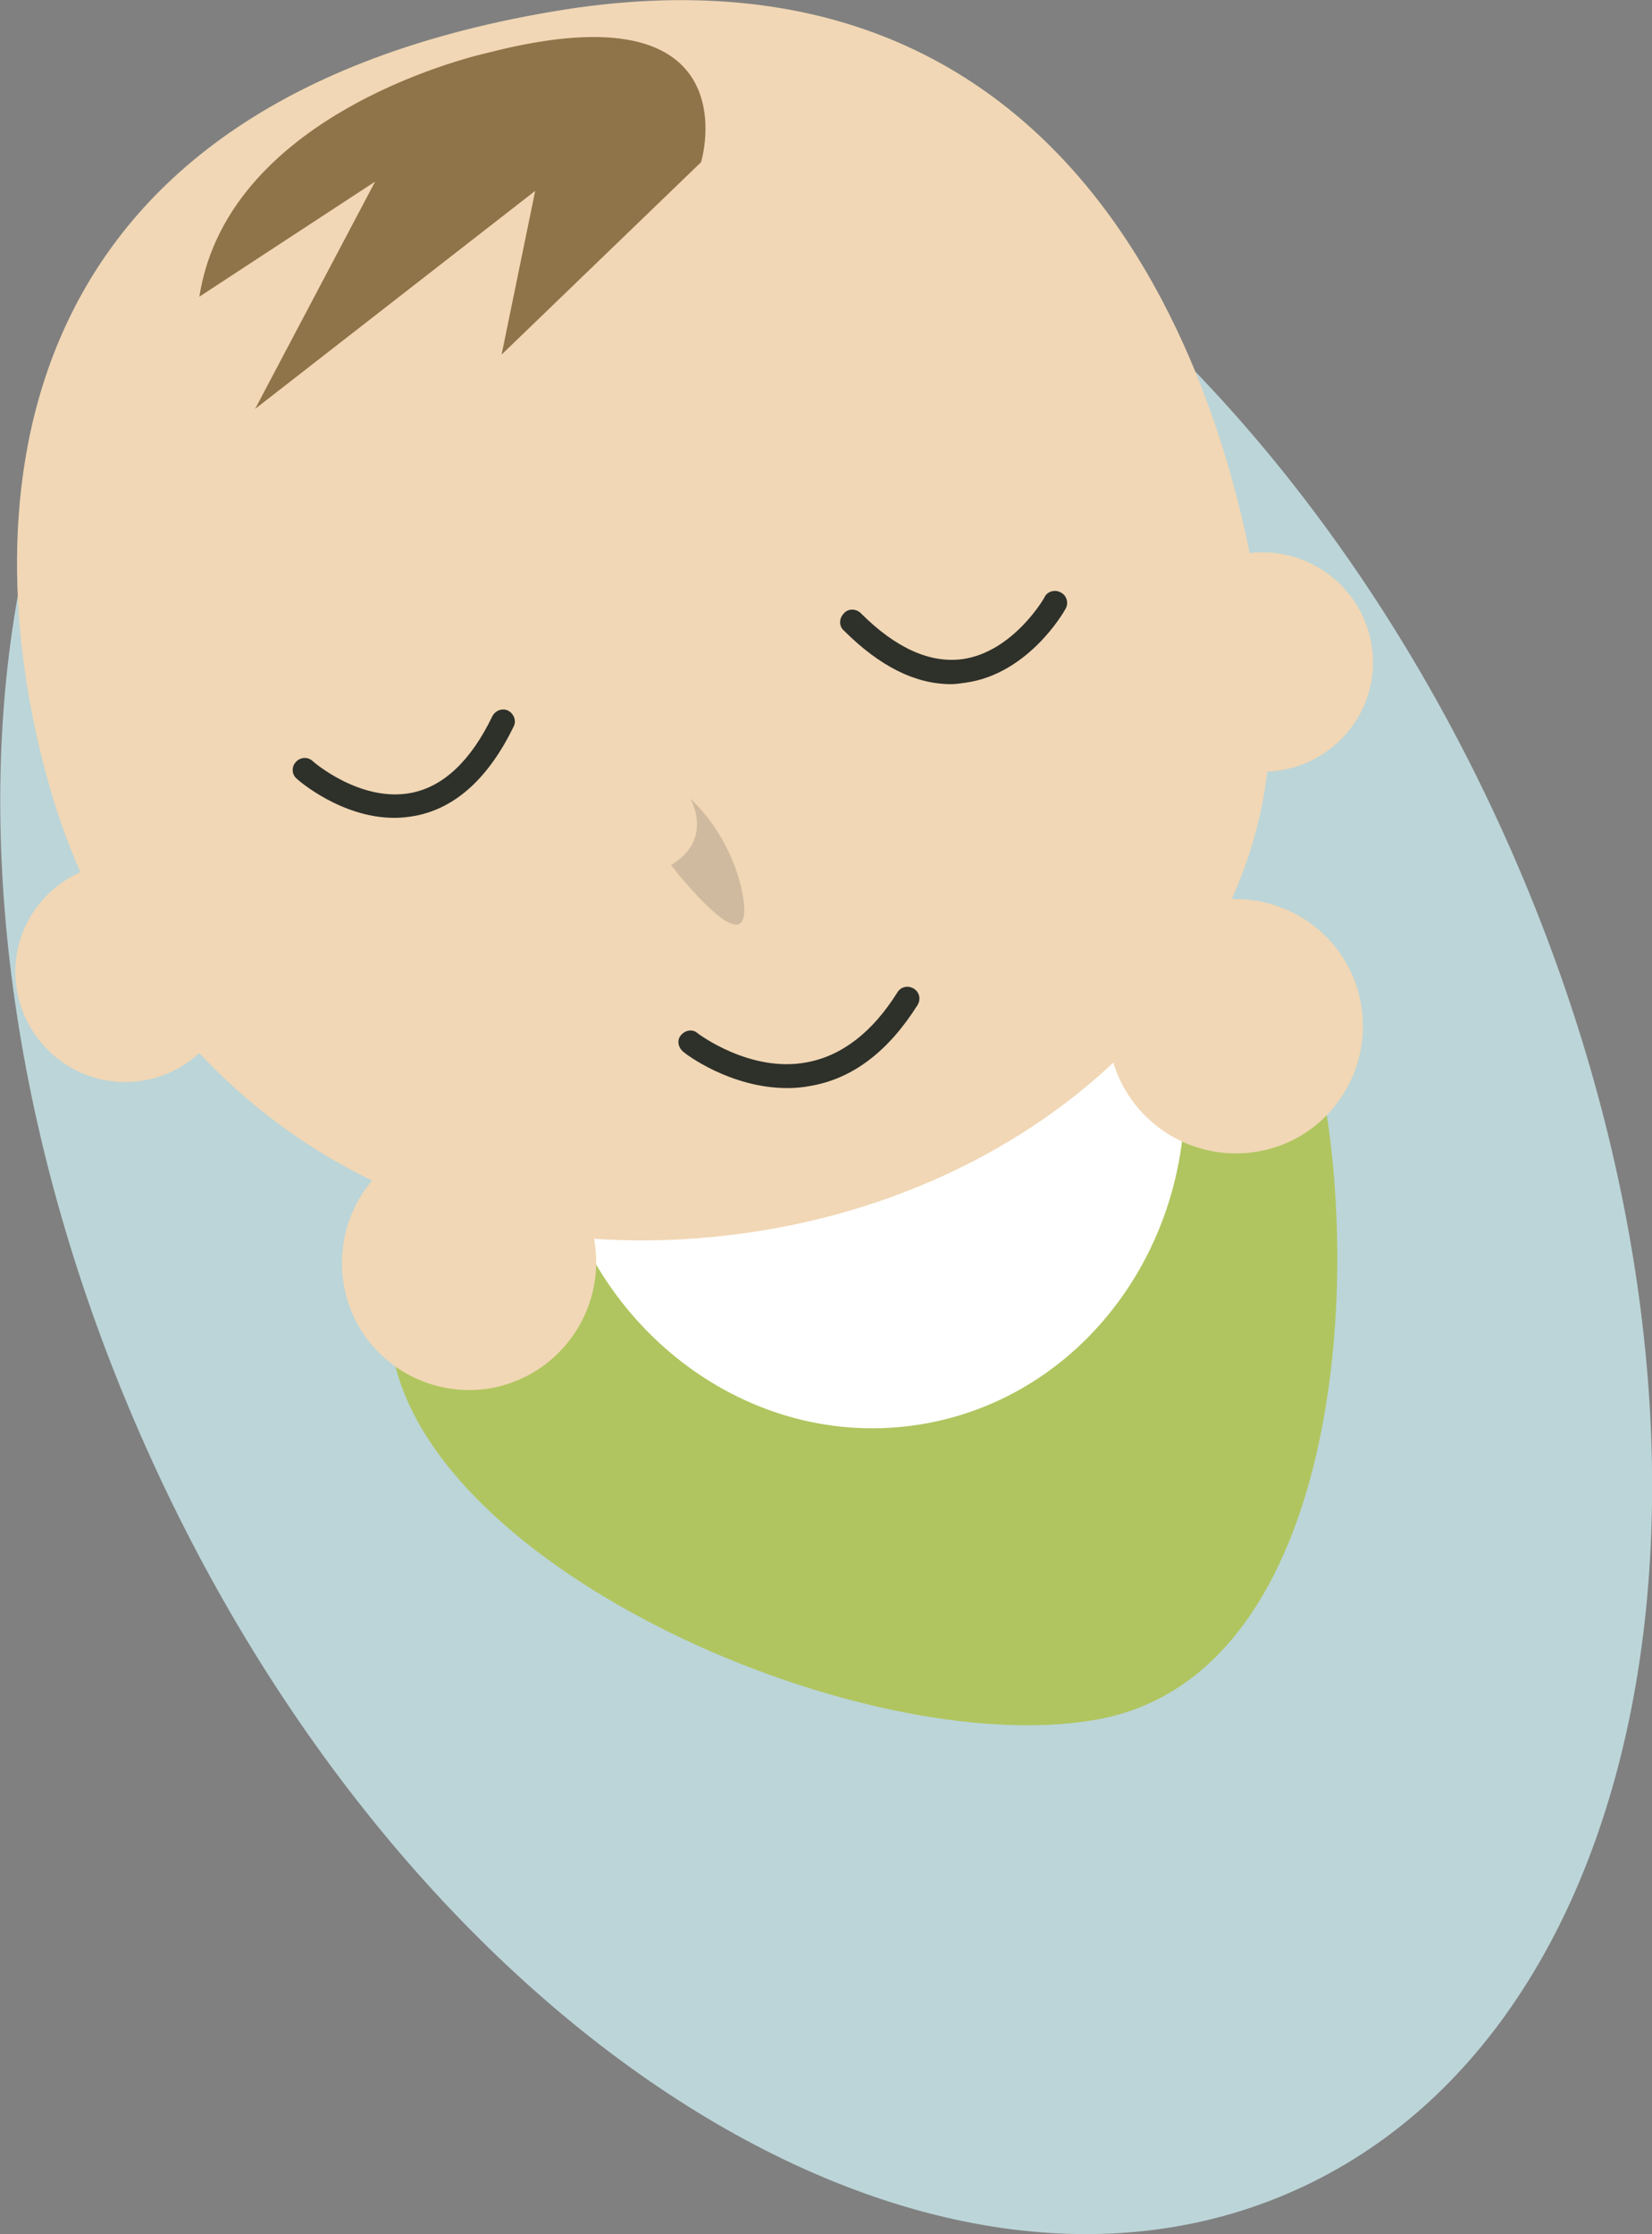
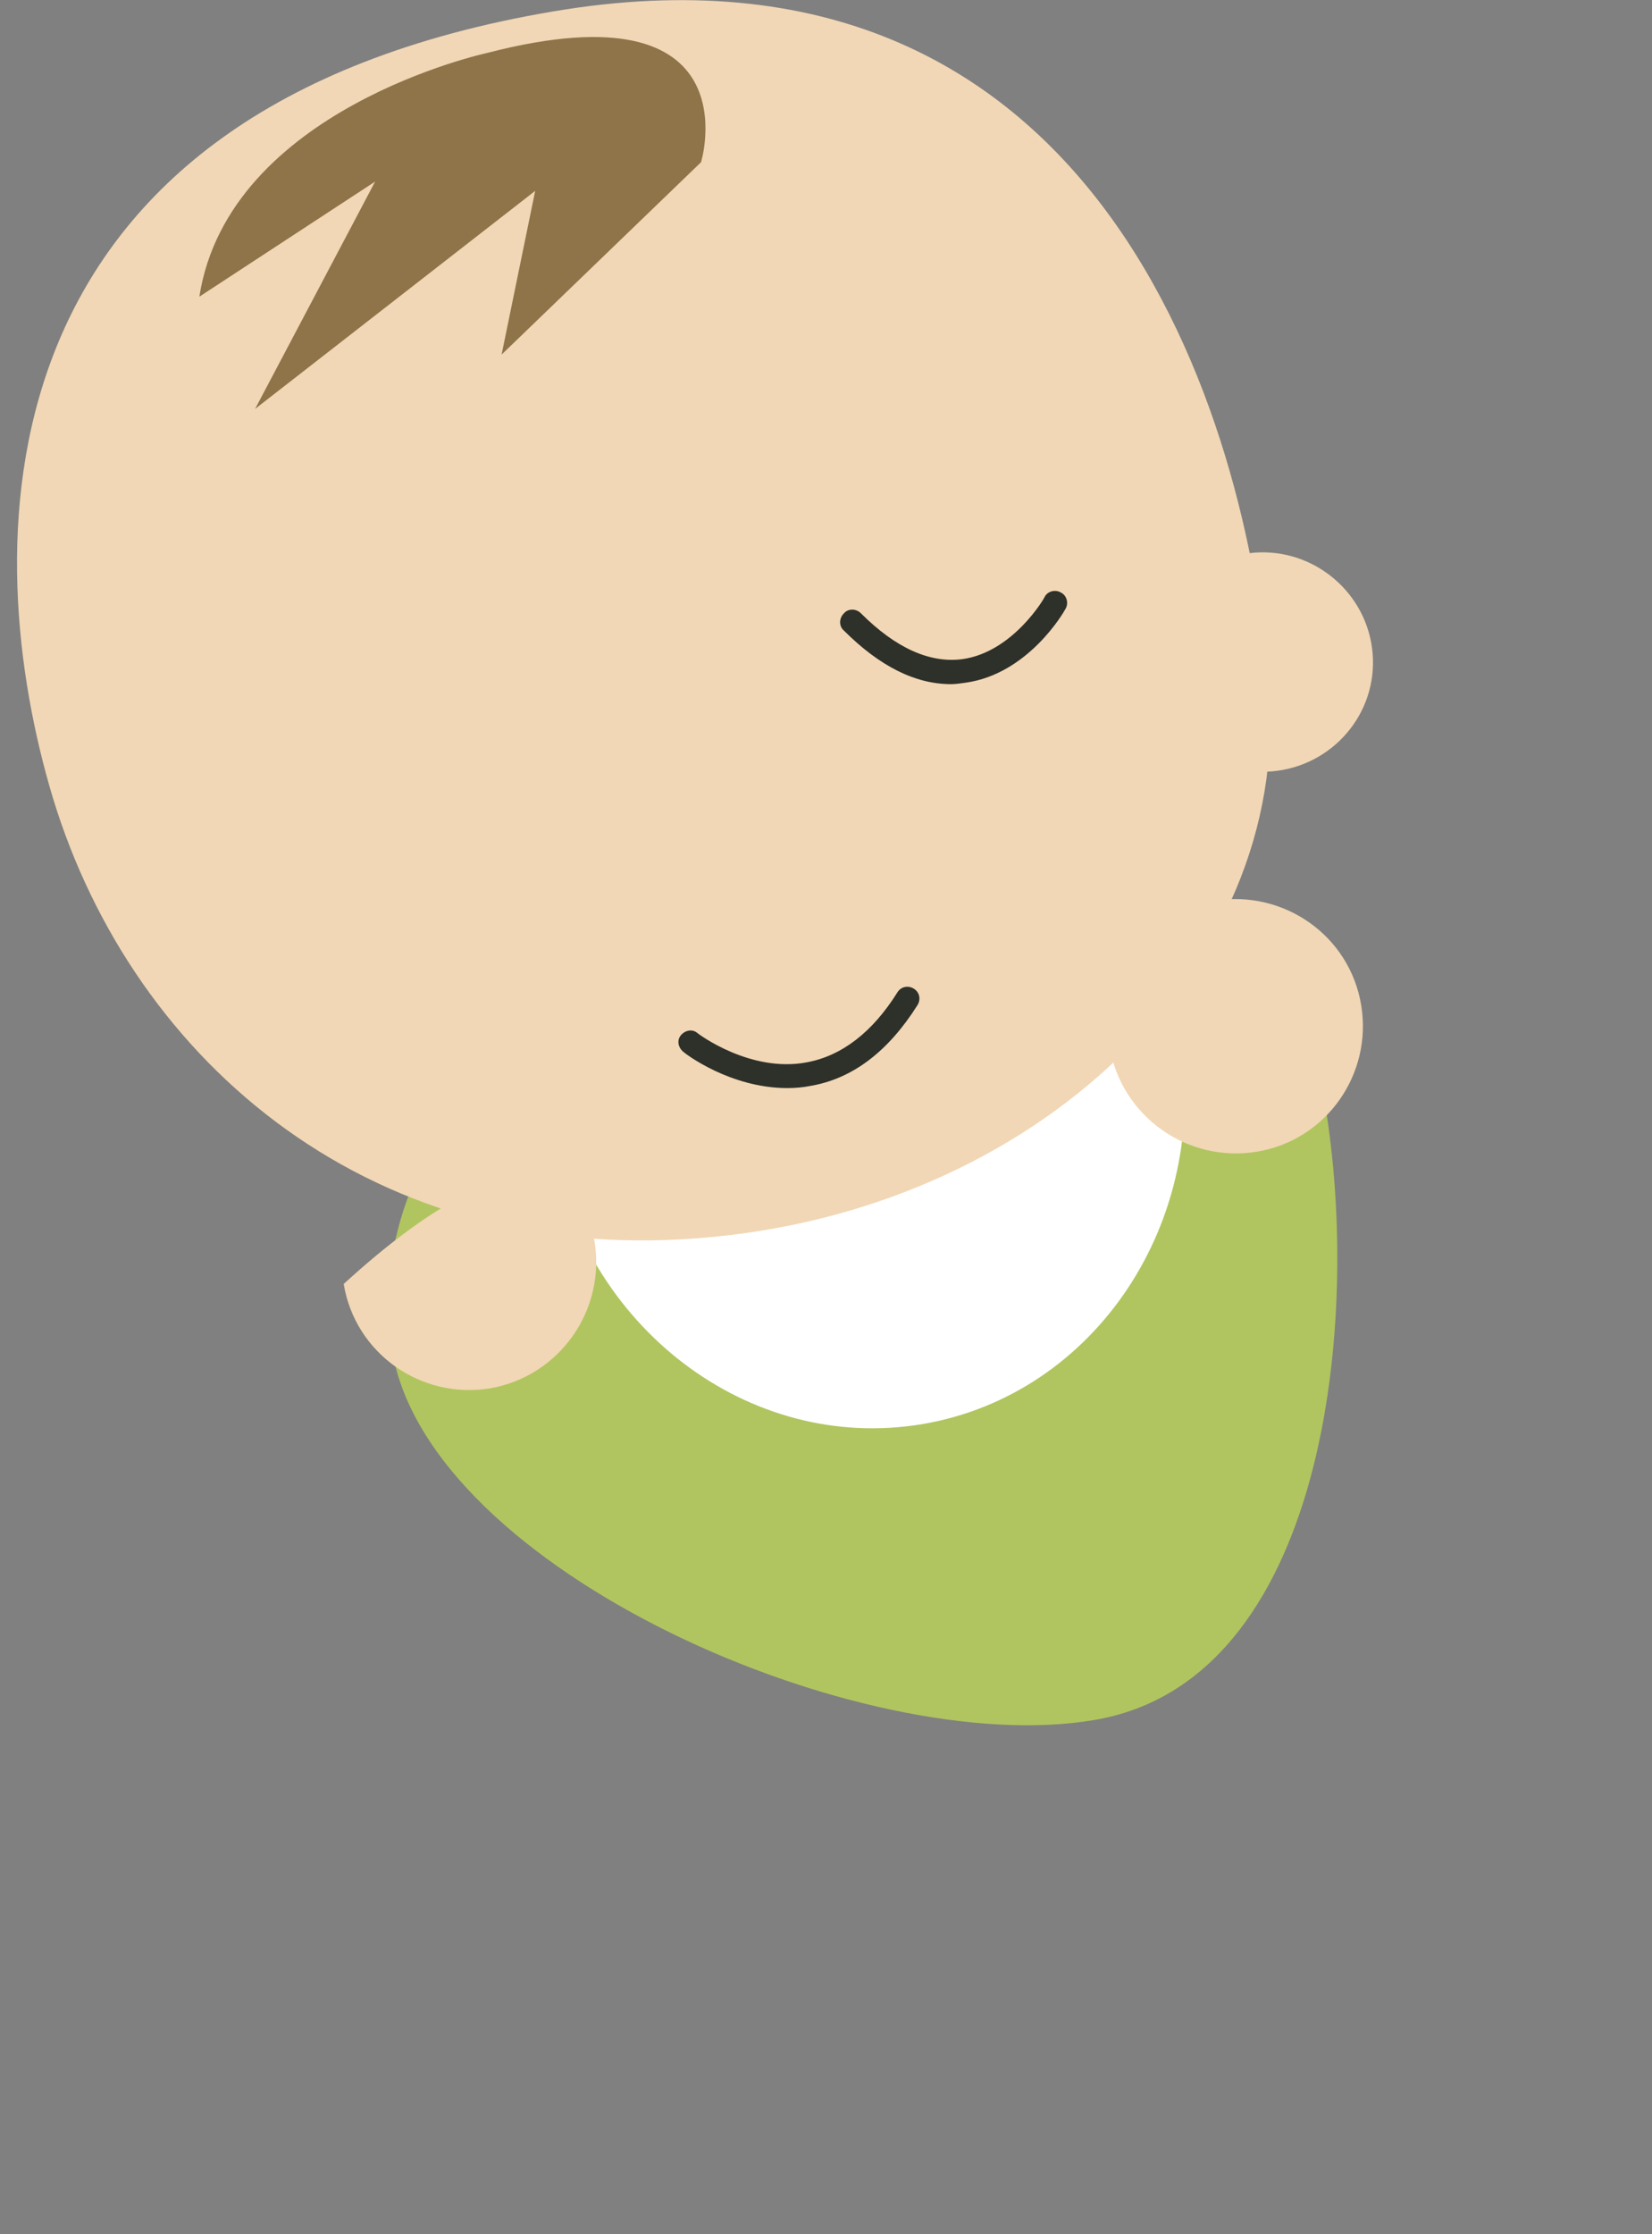
<svg xmlns="http://www.w3.org/2000/svg" version="1.1" id="レイヤー_1" x="0px" y="0px" viewBox="200.2 220.9 231.2 312.5" enable-background="new 200.2 220.9 231.2 312.5" xml:space="preserve">
  <rect x="200.2" y="220.9" width="231.2" height="312.5" fill="#808080" stroke="none" />
  <g>
    <g>
-       <path fill="#BCD5D8" d="M411,338.3c36.2,80.8,23,165.5-29.6,189c-52.5,23.5-124.5-22.9-160.7-103.8c-36.3-80.9-23-165.5,29.5-189    C302.8,211,374.8,257.5,411,338.3z" />
      <path fill="#B0C55F" d="M385.6,375.1c5.2,30.7,0.1,81-32.3,86.4c-32.4,5.5-93-20.9-98.2-51.6s26.9-59.7,59.3-65.1    C346.8,339.3,380.4,344.4,385.6,375.1z" />
      <path fill="#FFFFFF" d="M365.3,365.8c4.4,25.9-11.8,50.2-36,54.3c-24.3,4.1-47.5-13.6-51.9-39.4c-4.4-25.9,11.8-50.2,36.1-54.3    C337.7,322.2,360.9,339.9,365.3,365.8z" />
      <path fill="#F1D7B5" d="M377.8,317.4c3,38.7-32.7,73.1-79.9,76.7c-47.1,3.7-80.2-26-90.8-63.3c-10-35.1-9.9-94.7,70.5-108.3    C353.8,209.6,374.8,278.7,377.8,317.4z" />
-       <path fill="#F1D7B5" d="M233,355.7c0.7,8.4-5.7,15.9-14.1,16.5c-8.4,0.7-15.8-5.7-16.5-14.1c-0.7-8.5,5.7-15.8,14.1-16.5    C224.9,340.9,232.3,347.2,233,355.7z" />
      <path fill="#F1D7B5" d="M392.3,312.3c0.7,8.5-5.7,15.8-14.1,16.5s-15.8-5.7-16.5-14.1c-0.7-8.5,5.7-15.8,14.1-16.5    C384.2,297.6,391.6,303.9,392.3,312.3z" />
-       <path fill="#2E302A" d="M255.4,335.3c-7.4,0-13.4-5.2-13.7-5.5c-0.7-0.6-0.7-1.7-0.1-2.3c0.6-0.7,1.7-0.8,2.4-0.1    c0.1,0.1,6.7,5.8,13.8,4.4c4.5-0.9,8.3-4.5,11.3-10.7c0.4-0.8,1.4-1.2,2.2-0.8c0.8,0.4,1.2,1.4,0.8,2.2    c-3.5,7.2-8.1,11.4-13.7,12.5C257.3,335.2,256.4,335.3,255.4,335.3z" />
      <path fill="#2E302A" d="M333.3,316.6c-5,0-10-2.5-15-7.5c-0.7-0.6-0.7-1.7,0-2.4c0.6-0.7,1.7-0.7,2.4,0c4.9,4.9,9.7,7,14.2,6.4    c7.1-1,11.5-8.6,11.5-8.7c0.4-0.8,1.5-1.1,2.3-0.6c0.8,0.4,1.1,1.5,0.6,2.3c-0.2,0.4-5.2,9.1-14,10.3    C334.6,316.5,333.9,316.6,333.3,316.6z" />
      <path fill="#2E302A" d="M310.4,373.1c-8,0-14.3-4.8-14.6-5.1c-0.7-0.6-0.9-1.6-0.3-2.3c0.6-0.7,1.6-0.9,2.3-0.3    c0.1,0.1,7.4,5.6,15.3,4.1c4.9-0.9,9.2-4.2,12.7-9.8c0.5-0.8,1.5-1,2.3-0.5c0.8,0.5,1,1.5,0.5,2.3c-4.1,6.5-9.1,10.3-15,11.3    C312.6,373,311.5,373.1,310.4,373.1z" />
      <path fill="#8F7449" d="M268.4,228.3c0,0-36.2,7.8-40.3,34.1l24.6-16.1l-16.8,31.8l39.2-30.5l-4.7,22.9l27.9-26.9    C298.3,243.8,305.9,218.6,268.4,228.3z" />
-       <path fill="#F1D7B5" d="M283.4,394.5c1.6,9.7-4.9,18.9-14.6,20.6c-9.7,1.6-18.9-4.9-20.5-14.6c-1.6-9.7,4.9-18.9,14.6-20.5    C272.6,378.3,281.7,384.8,283.4,394.5z" />
+       <path fill="#F1D7B5" d="M283.4,394.5c1.6,9.7-4.9,18.9-14.6,20.6c-9.7,1.6-18.9-4.9-20.5-14.6C272.6,378.3,281.7,384.8,283.4,394.5z" />
      <path fill="#F1D7B5" d="M390.7,361.5c1.6,9.7-4.9,18.9-14.6,20.5c-9.7,1.6-18.9-4.9-20.6-14.6c-1.6-9.7,4.9-18.9,14.6-20.5    C379.9,345.3,389.1,351.8,390.7,361.5z" />
    </g>
-     <path fill="#D0BA9F" d="M296.8,332.6c0,0,3.4,5.7-2.7,9.3c0,0,12.2,15.8,10,3.9C304.1,345.8,302.9,338.3,296.8,332.6z" />
  </g>
</svg>